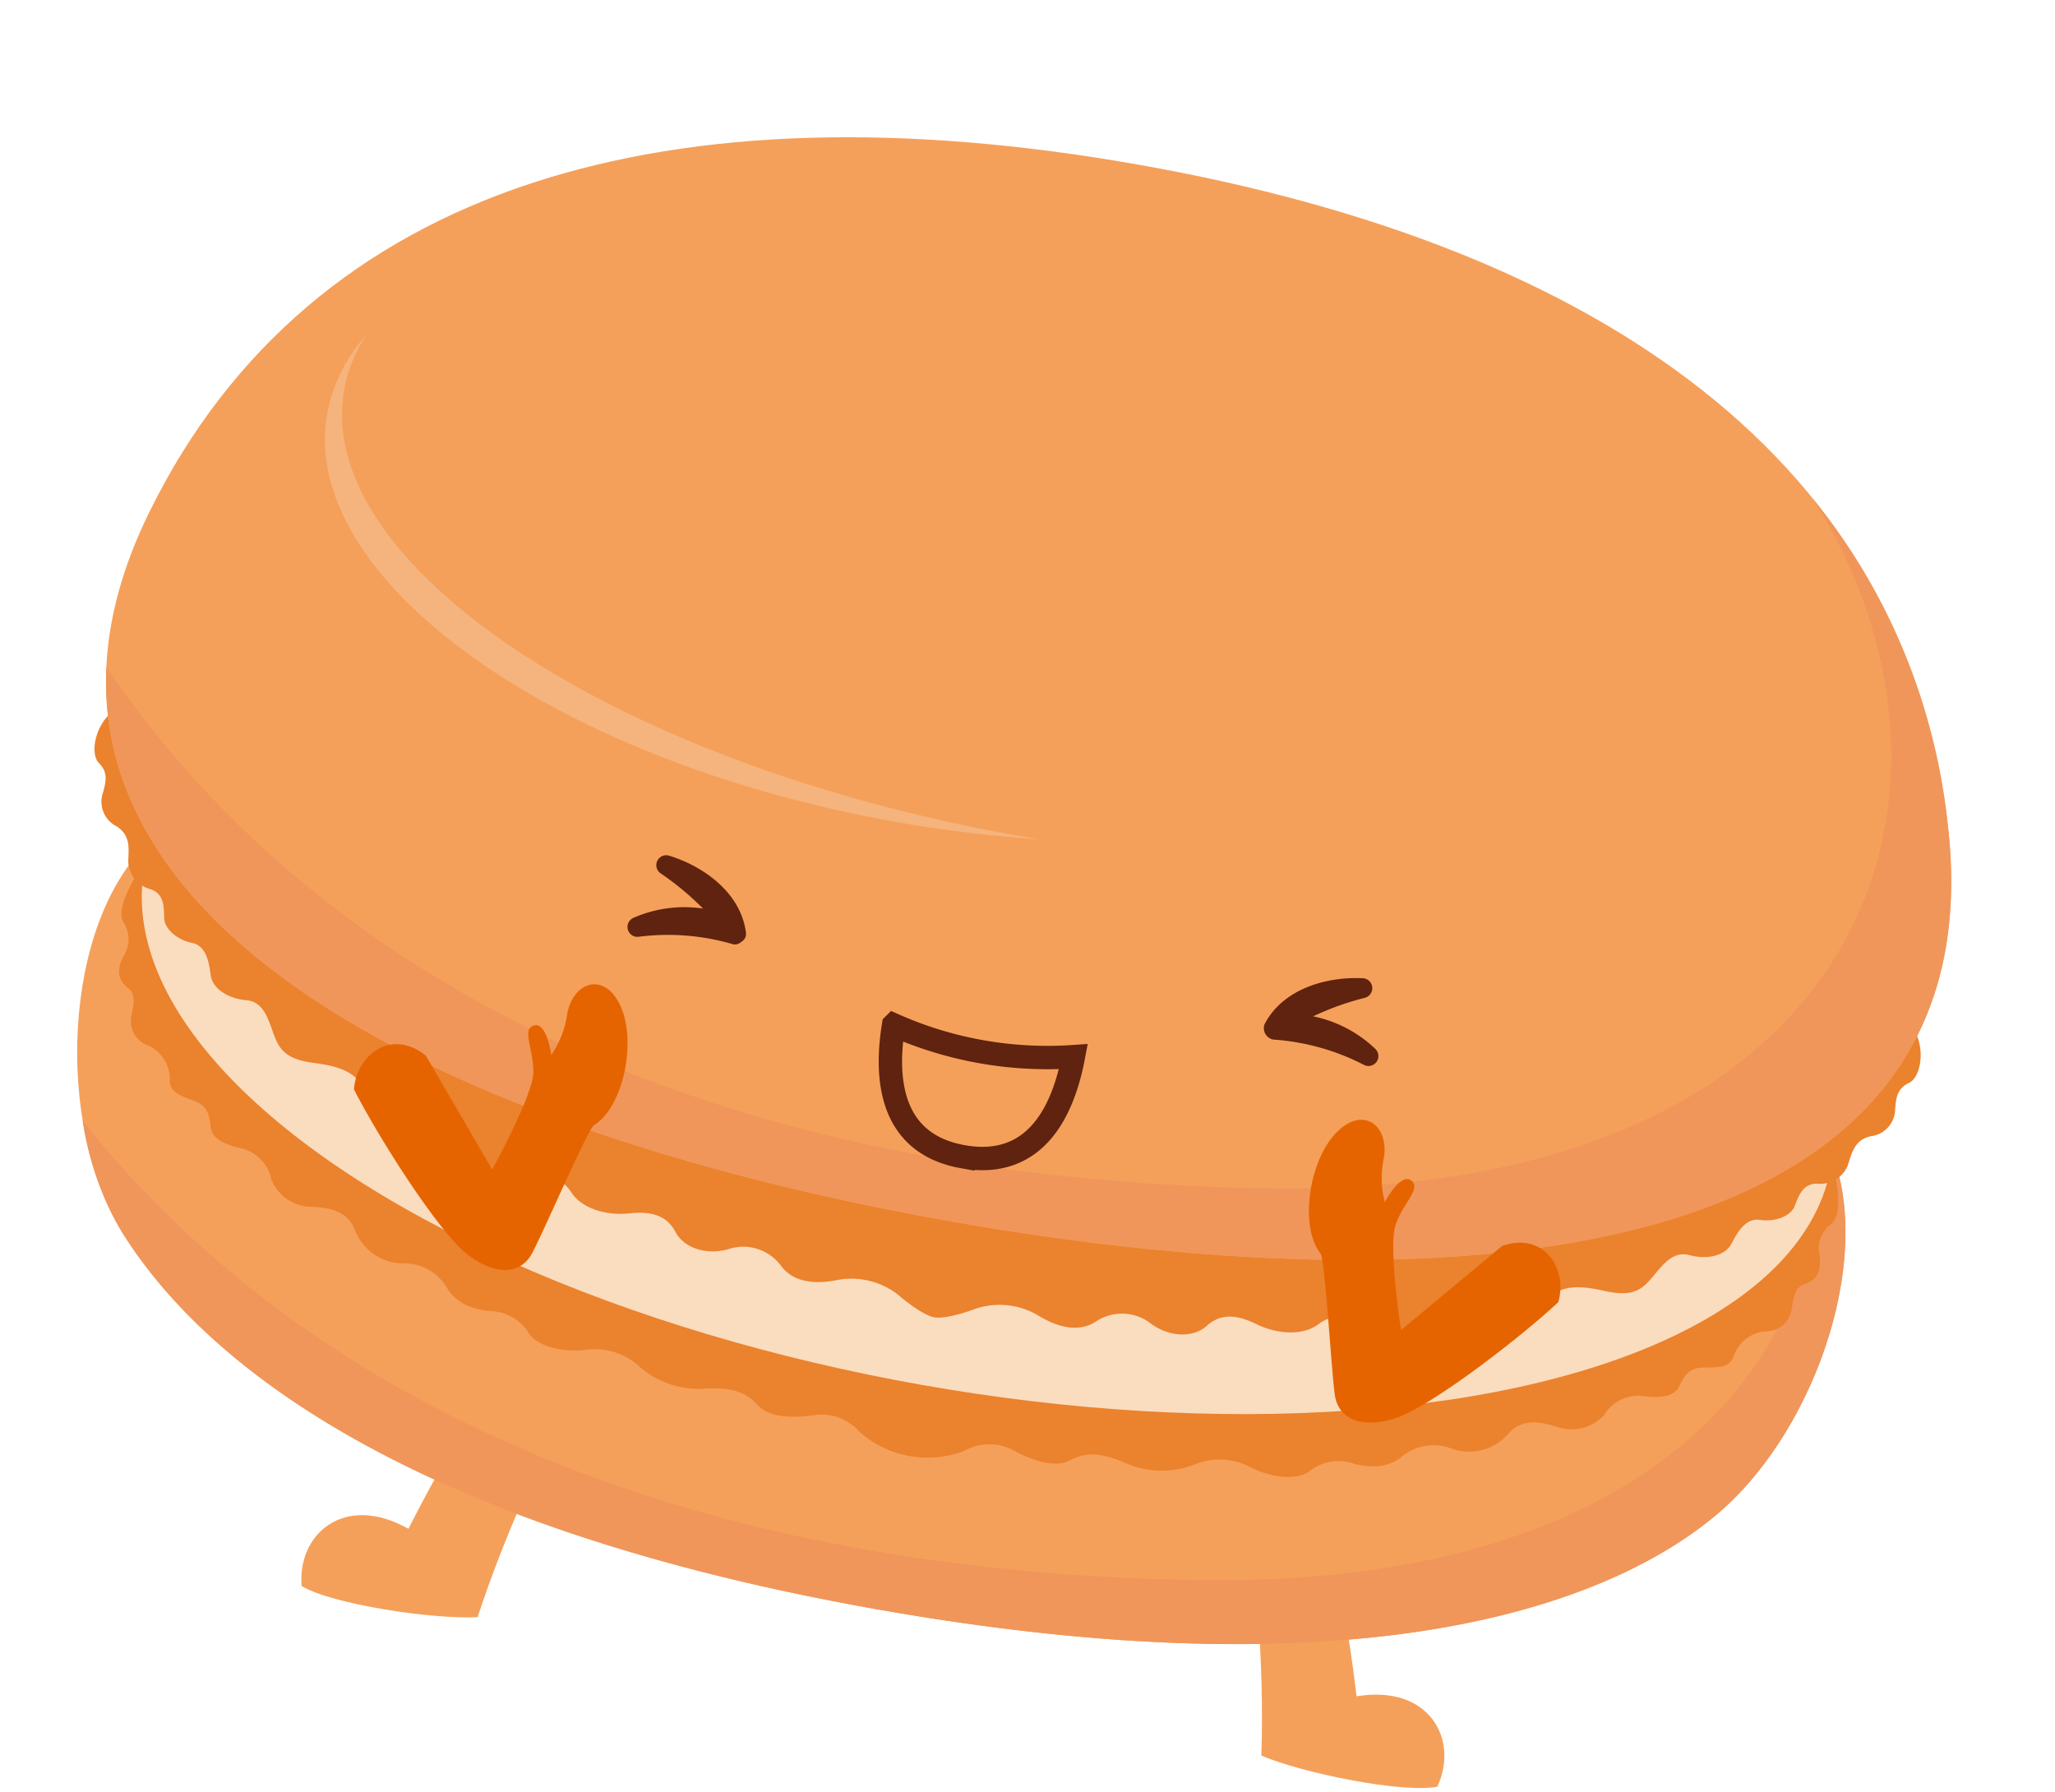
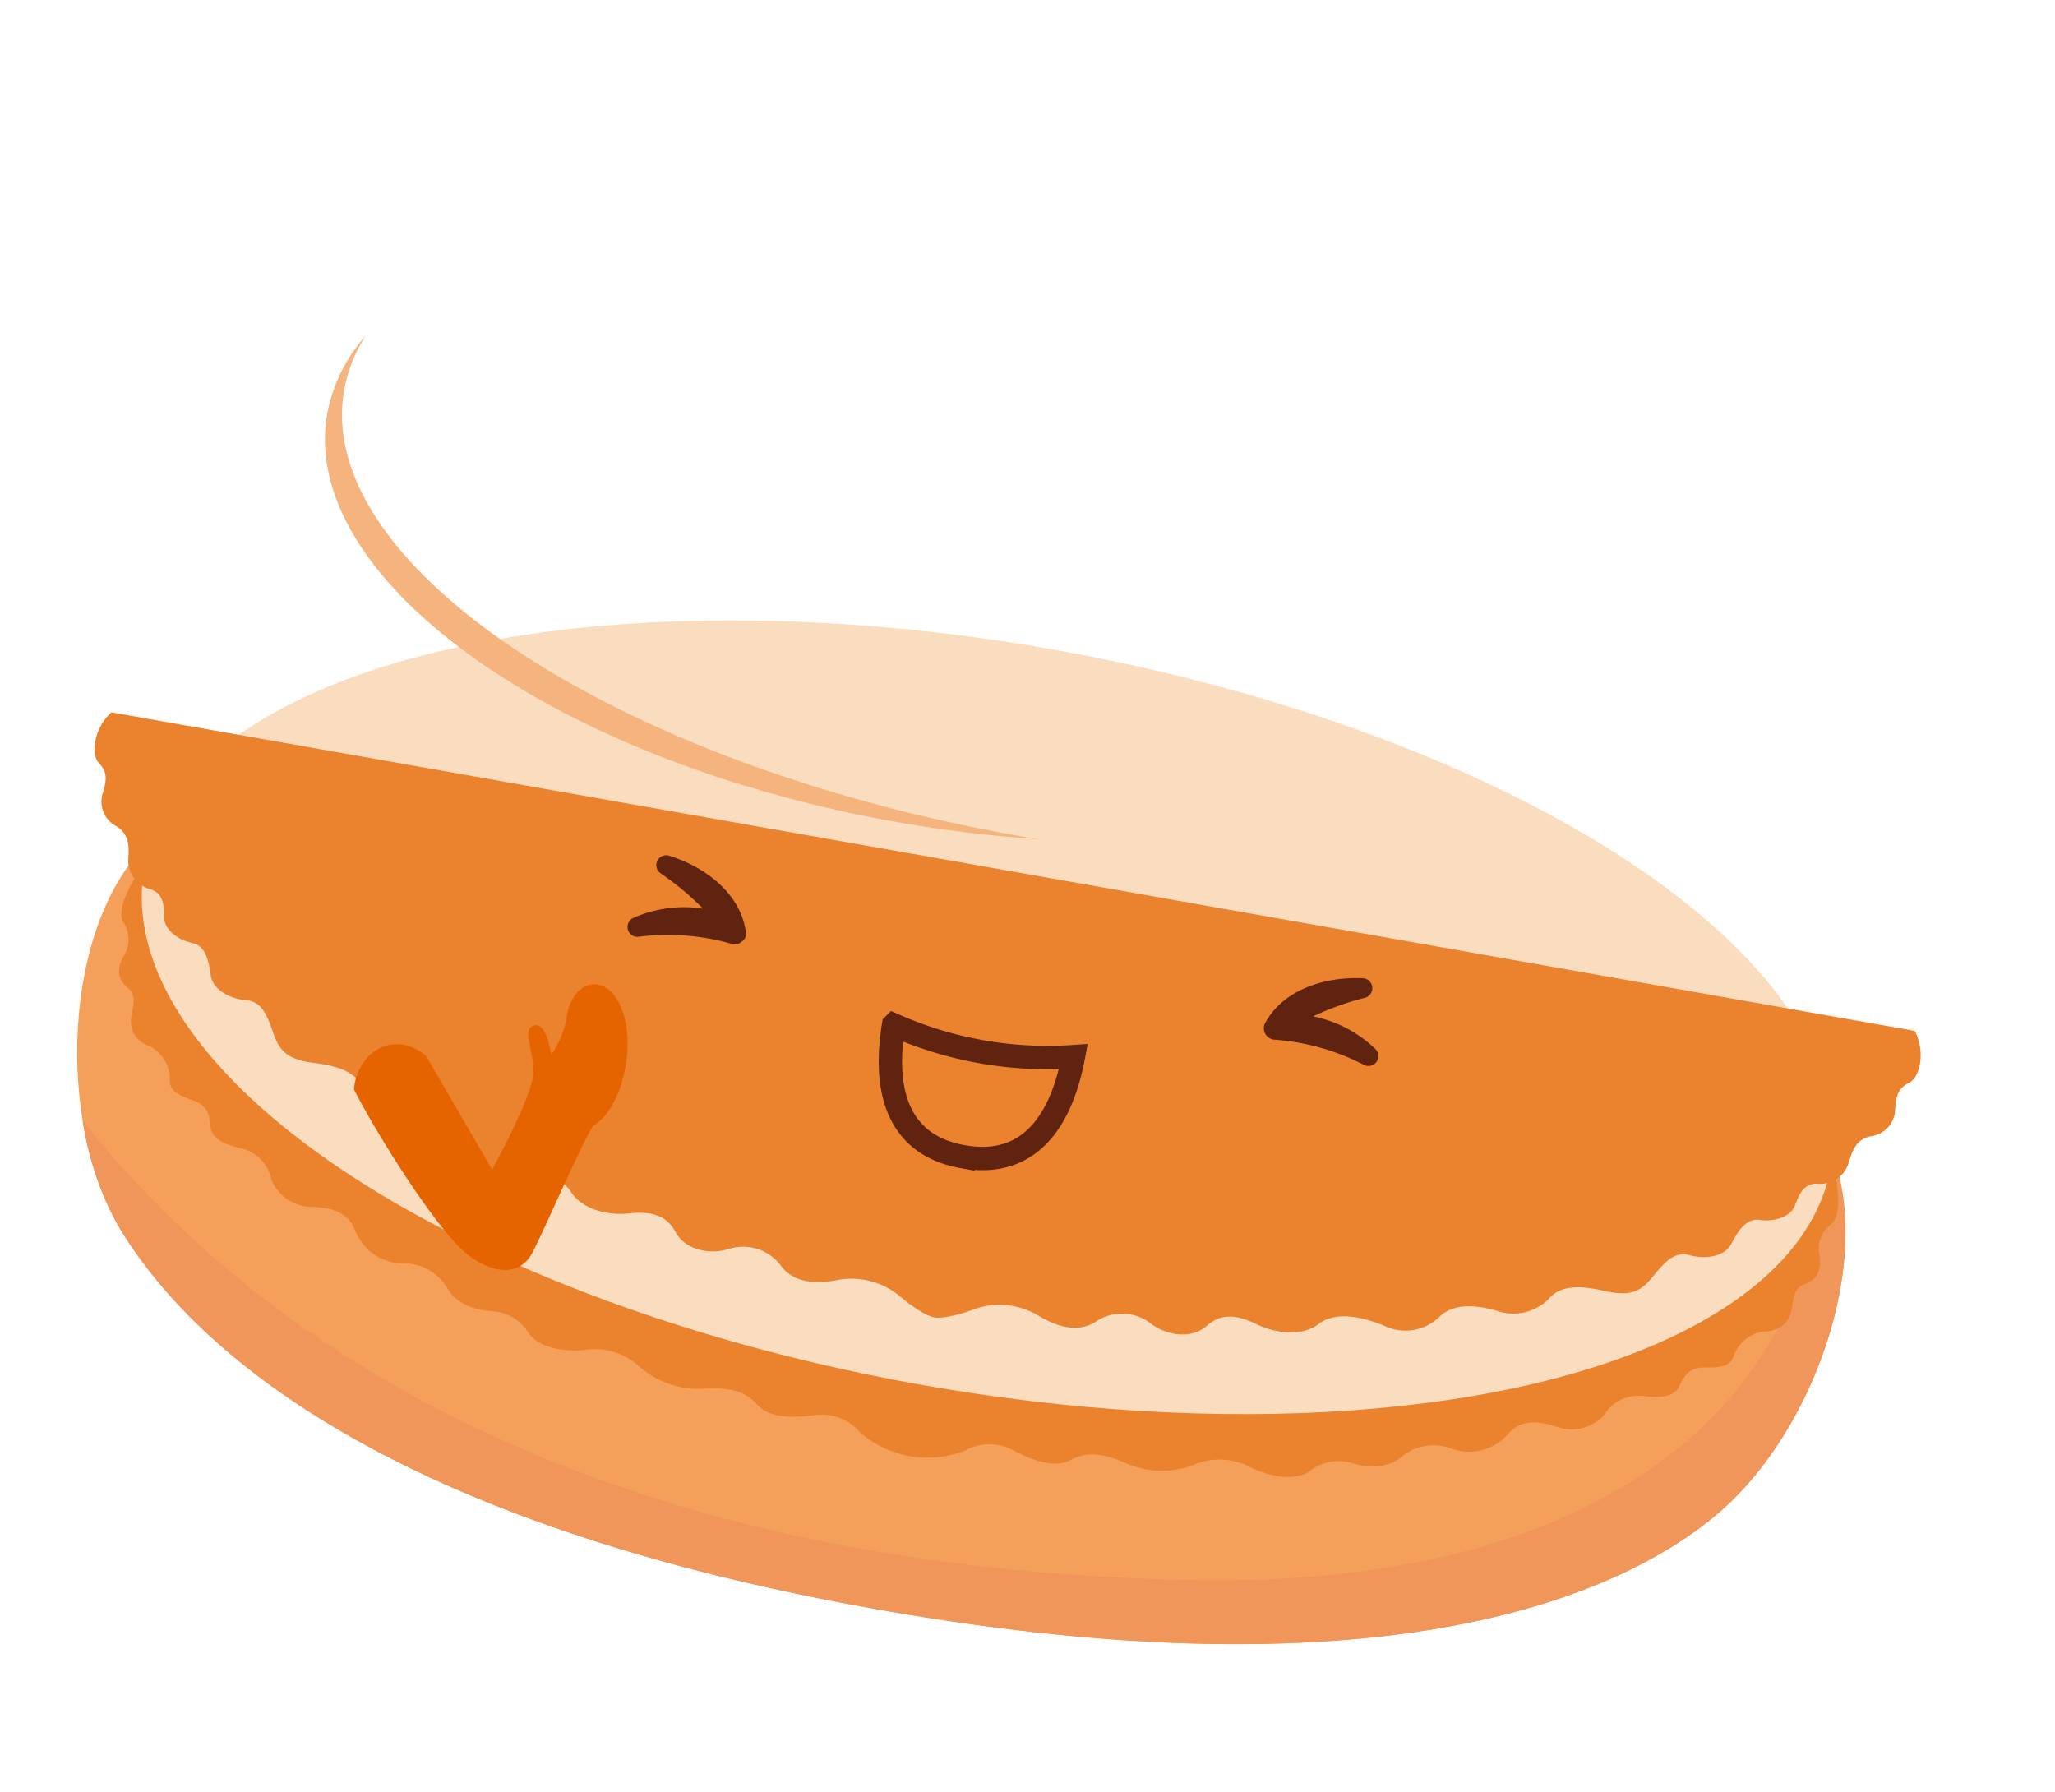
<svg xmlns="http://www.w3.org/2000/svg" width="222.24" height="193.81" viewBox="0 0 222.24 193.81">
  <g id="グループ_12796" data-name="グループ 12796" transform="matrix(0.985, 0.174, -0.174, 0.985, -550.785, -407.866)">
-     <path id="パス_4431" data-name="パス 4431" d="M780.566,438.392c3.1,5.193,6.6,14.62,8.955,22.453,7.557-2.661,11.754,2.723,10.295,8.106-3.559,1.369-14.571,1.1-19.316,0-1.34-9.44-4.711-23.842-8.851-30.559Z" fill="#f5a05a" />
-     <path id="パス_4432" data-name="パス 4432" d="M694.383,438.392c-3.1,5.193-6.6,14.62-8.956,22.453-7.557-2.661-11.754,2.723-10.294,8.106,3.559,1.369,14.571,1.1,19.316,0,1.339-9.44,4.71-23.842,8.851-30.559Z" fill="#f5a05a" />
    <path id="パス_4433" data-name="パス 4433" d="M828.982,392.633c7.682,10.407,4.654,30.95-4.412,41.941-8.512,10.321-31.4,26.027-87.641,26.027s-78.731-16.048-87.641-26.027c-9.066-10.152-12.094-31.534-4.412-41.941Z" fill="#f5a05a" />
    <path id="パス_4434" data-name="パス 4434" d="M828.982,392.633h-.433c4.933,24.6-10.856,51.359-58.586,58.9-59.7,9.43-101.046-5.1-126.9-28.013a33.213,33.213,0,0,0,6.222,11.056c8.91,9.979,31.395,26.027,87.641,26.027s79.129-15.706,87.641-26.027C833.636,423.583,836.664,403.039,828.982,392.633Z" fill="#f0965a" />
    <path id="パス_4435" data-name="パス 4435" d="M828.968,392.633c3.179,6.1,2.848,8.293,2.2,9.013a3.313,3.313,0,0,0-.655,3.541c.576,1.735.081,2.771-1.063,3.36s-.848,2.2-.887,3.079a2.8,2.8,0,0,1-2.423,2.683,4.008,4.008,0,0,0-2.888,3.37c-.281,1.243-1.564,1.363-3.008,1.644s-1.858,1.184-2.193,2.437-1.858,1.654-3.784,1.735a4.341,4.341,0,0,0-3.69,2.767,4.729,4.729,0,0,1-4.651,2.145c-1.963-.265-3.941-.309-5.14,1.561a5.626,5.626,0,0,1-5.645,2.75,5.438,5.438,0,0,0-5.278,1.723c-1.025,1.287-2.83,1.889-5.036,1.688a4.979,4.979,0,0,0-4.515,1.611c-1.06,1.117-3.467,1.518-6.275.756a7.136,7.136,0,0,0-6.227.78,9.675,9.675,0,0,1-7.33,1.065c-3.088-.722-4.572-.281-5.9.762s-3.641.855-6.257,0a5.441,5.441,0,0,0-5.134.962,11.111,11.111,0,0,1-11.528,0,5.444,5.444,0,0,0-5.135-.962c-2.616.855-4.933,1.043-6.257,0s-2.807-1.484-5.9-.762a9.677,9.677,0,0,1-7.33-1.065,7.136,7.136,0,0,0-6.227-.78c-2.807.762-5.214.361-6.274-.756a4.98,4.98,0,0,0-4.515-1.611c-2.206.2-4.011-.4-5.036-1.688a5.439,5.439,0,0,0-5.278-1.723,5.627,5.627,0,0,1-5.646-2.75c-1.2-1.87-3.176-1.826-5.14-1.561a4.73,4.73,0,0,1-4.651-2.145,4.34,4.34,0,0,0-3.69-2.767c-1.925-.081-3.449-.482-3.784-1.735s-.748-2.156-2.192-2.437-2.728-.4-3.008-1.644a4.009,4.009,0,0,0-2.888-3.37,2.8,2.8,0,0,1-2.424-2.683c-.039-.883.258-2.491-.886-3.079s-1.639-1.625-1.064-3.36a3.313,3.313,0,0,0-.655-3.541c-.645-.72-.975-2.918,2.2-9.013Z" fill="#eb822d" />
    <ellipse id="楕円形_383" data-name="楕円形 383" cx="92.598" cy="40.384" rx="92.598" ry="40.384" transform="translate(644.876 355.102)" fill="#fadcbe" />
    <path id="パス_4436" data-name="パス 4436" d="M836.43,379.5c1.56,1.959,1.451,4.861.4,5.623s-1.161,1.56-1.016,3.011a2.993,2.993,0,0,1-2.067,3.41c-1.778.725-1.7,2.321-1.923,3.591a3.2,3.2,0,0,1-2.9,2.467c-1.6.254-1.741,1.741-1.995,2.866s-1.814,2.031-3.41,2.067-2.177,1.778-2.612,3.12-2.249,2.141-4.245,1.959-2.793,1.85-3.7,3.338-1.886,2.212-4.788,2.067-4.716.327-5.659,1.887a5.392,5.392,0,0,1-5.333,2.249c-2.435-.232-4.716,0-5.986,1.741a5.256,5.256,0,0,1-5.768,1.959c-2.575-.544-5.4-.617-6.928,1.052s-4.39,1.85-6.639,1.2-3.991-.514-5.261,1.118-3.957,1.89-6.1.748a5.081,5.081,0,0,0-5.8.894c-1.56,1.451-3.8,1.358-6.16.451a8.191,8.191,0,0,0-6.783.381c-1.238.736-3.229,1.741-4.317,1.741s-3.079-1.005-4.317-1.741a8.194,8.194,0,0,0-6.784-.381c-2.358.907-4.6,1-6.159-.451a5.081,5.081,0,0,0-5.8-.894c-2.147,1.142-4.835.885-6.1-.748s-3.011-1.771-5.26-1.118-5.115.472-6.639-1.2-4.353-1.6-6.929-1.052a5.258,5.258,0,0,1-5.768-1.959c-1.269-1.741-3.55-1.973-5.985-1.741a5.39,5.39,0,0,1-5.333-2.249c-.943-1.56-2.757-2.032-5.659-1.887s-3.882-.58-4.789-2.067-1.705-3.519-3.7-3.338-3.809-.617-4.244-1.959-1.016-3.083-2.612-3.12-3.156-.943-3.41-2.067-.4-2.612-1.995-2.866a3.2,3.2,0,0,1-2.9-2.467c-.218-1.27-.145-2.866-1.923-3.591a2.993,2.993,0,0,1-2.068-3.41c.145-1.451.037-2.249-1.015-3.011s-1.161-3.664.4-5.623Z" fill="#eb822d" />
-     <path id="パス_4437" data-name="パス 4437" d="M737.474,301.878c51.081,0,87.642,17.353,98.741,55.526,12.97,44.6-40.374,60.512-98.741,60.512s-111.71-15.908-98.741-60.513C649.833,319.231,686.393,301.878,737.474,301.878Z" fill="#f5a05a" />
-     <path id="パス_4438" data-name="パス 4438" d="M836.215,357.4a67.11,67.11,0,0,0-20.683-32.681c25.214,27.568,19.476,73.527-45.569,83.8-64.564,10.2-107.662-7.63-132.908-33.771,4.011,31.463,50.366,43.164,100.419,43.164C795.841,417.916,849.185,402.008,836.215,357.4Z" fill="#f0965a" />
    <path id="パス_4439" data-name="パス 4439" d="M737.474,375.593c-44.355,0-80.313-15.586-80.313-34.812a16.065,16.065,0,0,1,1.279-6.158,17.5,17.5,0,0,0-2.636,9.008c0,18.1,30.606,32.78,68.359,32.78a140.346,140.346,0,0,0,15.355-.84C738.836,375.578,738.16,375.593,737.474,375.593Z" fill="#f5b47d" />
-     <path id="パス_4440" data-name="パス 4440" d="M796.551,410.163c4.131-2.332,7.417,1.122,7.039,4.924-3.437,4.566-11.789,13.741-15.317,15.506s-5.953.921-6.728-1.406-3.446-13.654-4.153-14.769c-2.764-2.411-3.049-9.522-.689-13.109s5.61-1.842,5.6,1.764a10.325,10.325,0,0,0,.926,4.622s1.1-3.451,2.4-2.8-.471,2.584-.824,5.086,2.562,11.04,2.562,11.04Z" fill="#e66400" />
    <g id="グループ_12795" data-name="グループ 12795">
      <path id="パス_4441" data-name="パス 4441" d="M779.348,391.568a13.681,13.681,0,0,0-7.24-2.3,30.648,30.648,0,0,1,5.178-2.954,1.077,1.077,0,0,0-.551-2.044c-3.94.491-8.359,2.623-9.652,6.753a1.252,1.252,0,0,0,1.255,1.467,24.947,24.947,0,0,1,10.118,1,1.072,1.072,0,0,0,.892-1.92Z" fill="#5f230f" />
      <path id="パス_4442" data-name="パス 4442" d="M700.5,384.273a1.072,1.072,0,0,0-.577,2.031,30.788,30.788,0,0,1,5.2,2.966,13.677,13.677,0,0,0-7.239,2.3,1.072,1.072,0,0,0,.865,1.927,25.026,25.026,0,0,1,10.045-1.014.99.99,0,0,0,1.03-.388.979.979,0,0,0,.325-1.068C708.86,386.895,704.441,384.763,700.5,384.273Z" fill="#5f230f" />
    </g>
    <path id="パス_4443" data-name="パス 4443" d="M737.474,410.8c-8.141,0-9.8-7.061-9.87-12.731a40.962,40.962,0,0,0,19.741,0c-.067,5.67-1.73,12.731-9.871,12.731Z" fill="none" stroke="#5f230f" stroke-linecap="round" stroke-width="2.527" />
    <path id="パス_4444" data-name="パス 4444" d="M678.4,410.163c-4.132-2.332-7.417,1.122-7.039,4.924,3.436,4.566,11.788,13.741,15.317,15.506s5.953.921,6.728-1.406,3.445-13.654,4.153-14.769c2.764-2.411,3.049-9.522.688-13.109s-5.61-1.842-5.6,1.764a10.325,10.325,0,0,1-.926,4.622s-1.1-3.451-2.4-2.8.47,2.584.823,5.086-2.561,11.04-2.561,11.04Z" fill="#e66400" />
  </g>
</svg>